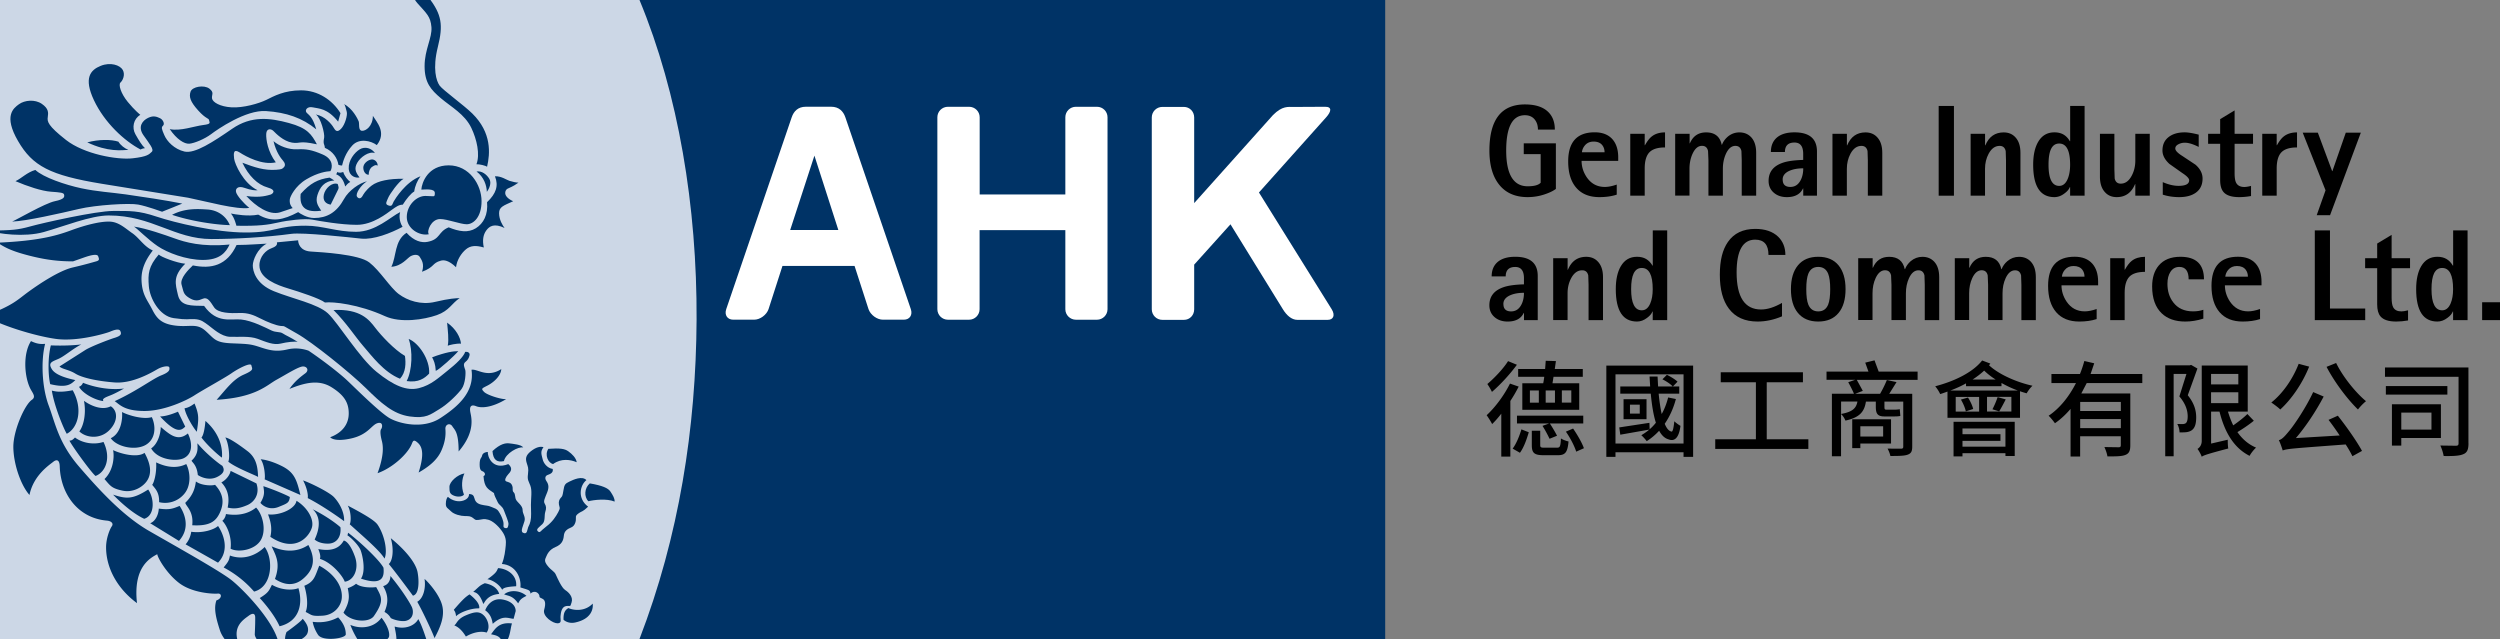
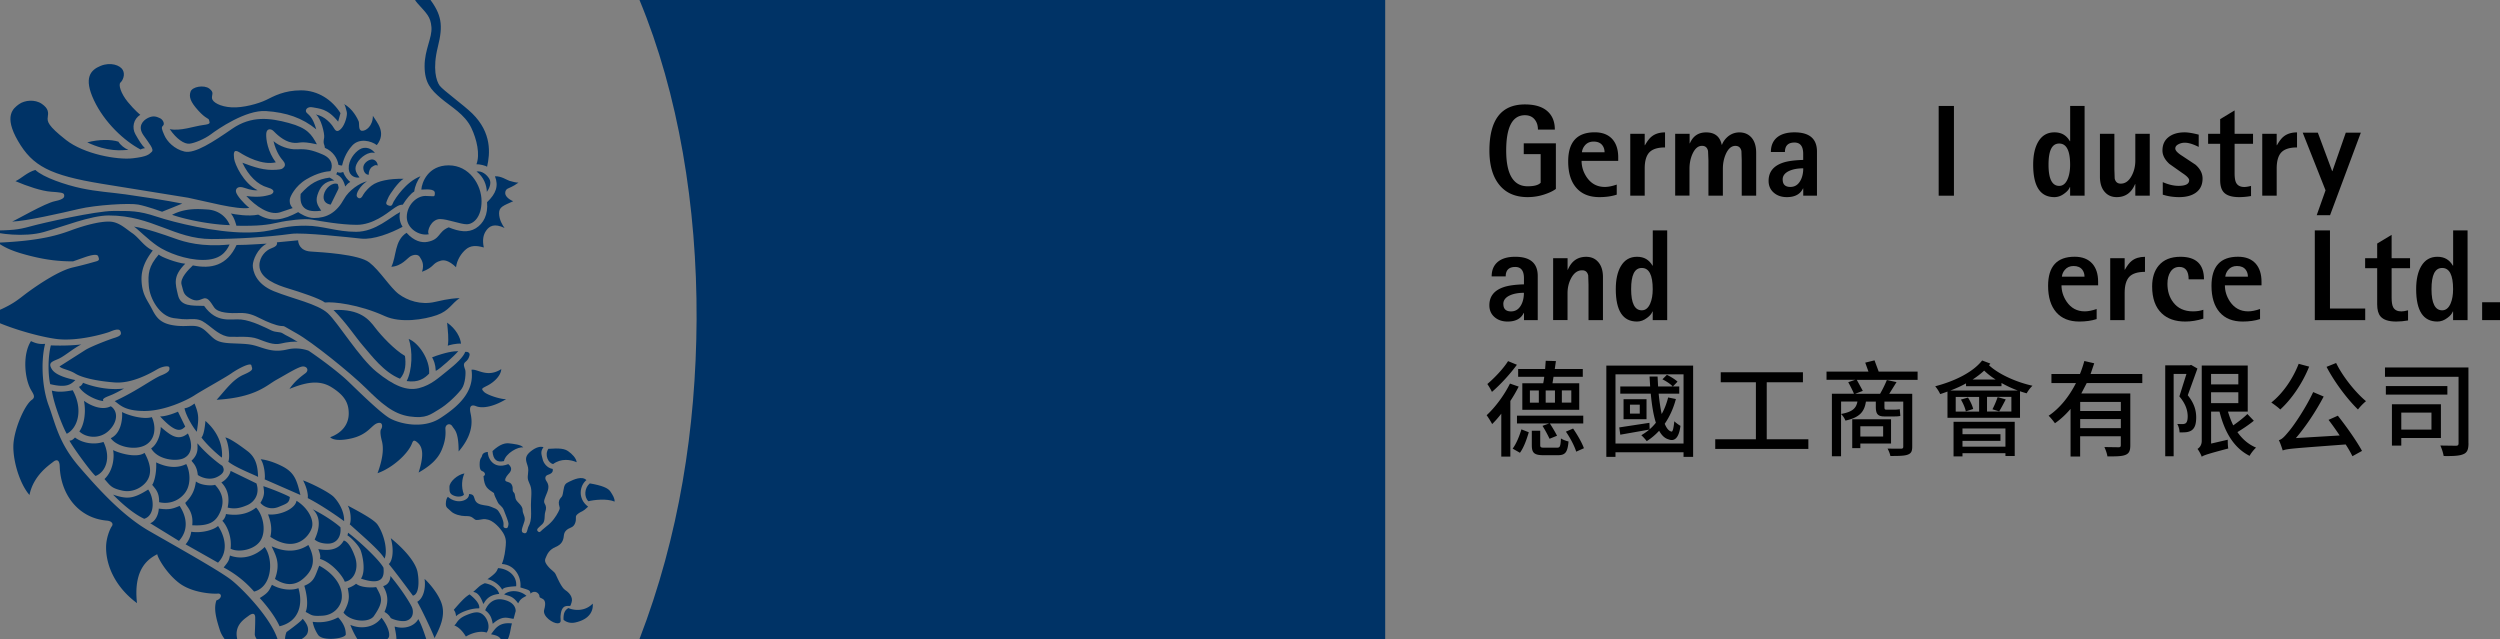
<svg xmlns="http://www.w3.org/2000/svg" viewBox="0 0 576.67 147.4">
  <rect x="0" y="0" width="576.67" height="147.4" fill="#808080" stroke="none" />
  <defs>
    <clipPath id="A">
      <path d="M149.14,0H0v147.4h149.14c9.27-24,13.09-49.24,13.17-73.69.09-26.57-4.25-52.04-13.17-73.71Z" stroke-width="0" fill="#ccd7e6" />
    </clipPath>
-     <path id="B" d="M422.69 45.14V30.86h3.33v2.67h.06c.83-1.99 2.24-2.99 4.23-2.99 1.12 0 2.03.38 2.71 1.13.77.83 1.16 2.02 1.16 3.57v9.9h-3.33v-8.16l-.07-2.14c-.18-.79-.64-1.19-1.4-1.19-1.04 0-1.88.6-2.53 1.8-.56 1.04-.84 2.21-.84 3.5v6.18h-3.33z" />
    <path id="C" d="M381.23 73.84v-1.98h-.07c-.18.5-.58.98-1.22 1.45-.75.58-1.53.86-2.34.86-3.26 0-4.89-2.49-4.89-7.47 0-2.22.39-3.98 1.16-5.29.86-1.46 2.1-2.18 3.74-2.18s2.77.68 3.56 2.04h.07v-8.13h3.33v20.7h-3.33zm-4.98-7.14c0 3.25.82 4.88 2.46 4.88.85 0 1.5-.53 1.95-1.58.38-.89.57-1.99.57-3.3 0-3.26-.84-4.89-2.52-4.89s-2.46 1.63-2.46 4.89z" />
    <path id="D" d="M483.63 71.29v2.31c-1.17.38-2.5.57-4 .57-2.3 0-4.08-.71-5.33-2.15-1.24-1.43-1.87-3.46-1.87-6.09 0-4.47 2.04-6.71 6.12-6.71 1.77 0 3.12.53 4.07 1.58.9 1.02 1.35 2.42 1.35 4.2v.81h-8.45c0 1.33.39 2.58 1.17 3.75 1.02 1.5 2.41 2.26 4.19 2.26.79 0 1.7-.18 2.74-.54zm-8.01-7.47h5.21c0-.61-.16-1.13-.48-1.57-.44-.6-1.12-.89-2.04-.89-.86 0-1.54.3-2.04.91-.38.46-.6.98-.66 1.55z" />
  </defs>
-   <path d="M149.14,0H0v147.4h149.14c9.27-24,13.09-49.24,13.17-73.69.09-26.57-4.25-52.04-13.17-73.71Z" fill="#ccd7e6" />
  <g clip-path="url(#A)" fill="#036">
    <path d="M73.11 33.31c-1.22-2.27-2.14-3.77-6.49-4.94-4.35-1.18-8.63-1.72-13.06 1.33-4.43 3.06-8.62 5.8-11 5.26-2.36-.55-4.04-2.35-4.65-3.77-.61-1.41-.76-1.8-.31-2.2.46-.39 0-1.41-.69-1.72s-1.45-.71-2.75-.08-2.44 2.04-1.07 4 2.52 3.29 1.91 3.84-.92 1.1-4.43 1.49-11.15-.94-15.35-4.24-4.35-4.24-4.2-5.26.23-1.96-1.37-3.06-3.97-.86-5.27.08-3.59 2.67-.23 8.47c3.36 5.81 7.4 7.92 19.32 9.88l19.92 3.22c4.27.86 11.22 2.82 14.12 2.35-1.45-1.18-2.82-2.82-3.05-3.61-.23-.78.38-1.57 1.91-1.02s2.6.63 3.05.55c-3.28-1.57-5.27-6.04-5.42-7.29s-.15-2.35 1.3-1.41 5.19 2.98 8.32 2.27c-1.83-2.43-2.29-5.26-2.21-6.59s1.15-1.18 1.68-.63c.54.55 2.29 2.35 4.28 2.67 1.98.31 1.45-.55 5.72.39zm-.15-3.45c-.84-2.9-1.68-3.29-2.21-3.84-.54-.55.07-1.57 1.45-1.25 1.37.31 3.28.16 5.8 3.29l.54-1.96c-1.91-3.06-5.19-5.26-9.09-5.26s-6.26 1.33-8.02 2.2c-1.76.86-5.35 1.88-8.02 1.72s-4.35-1.18-4.5-2.04.61-1.33-.61-2.27-3.97-.47-4.35.71c-.38 1.17-.08 2.27 1.76 4.31 1.83 2.04 2.44 1.73 2.52 2.27.08.55.61.86-1.37 1.1s-5.35 1.49-7.71.94c1.6 2.35 3.36 3.45 4.5 3.37s3.59-1.1 5.04-2.2 8.01-5.65 12.67-5.33c4.66.31 8.4 1.57 11.61 4.23zm-39.54 4.32c-.69.08-.99.31-.99.31-3.74-1.96-8.32-6.19-10.76-11.37s-.77-6.98 1.53-7.92c2.29-.94 4.51-.16 5.12.94s0 2.43-.53 2.9.08 2.51 1.68 4.47 2.9 2.98 2.9 2.98c-1.6.94-1.98 2.98-1.14 4.47s1.52 2.59 2.21 3.22zm-3.82.39c-1.53.08-4.66.55-9.47-1.73 2.67-.71 5.5-.71 7.18-.16.46.78 1.45 1.57 2.29 1.88zm12.44 12.39c-3.44-.71-9.7-1.65-13.05-2.12-3.36-.47-6.57-.63-10.23-1.41-3.67-.78-8.78-2.51-10.61-4.23-1.91.55-3.21 1.96-4.58 2.59 2.75 1.18 6.04 2.28 8.17 2.43 2.22.16 2.98.23 3.05.7.08.47.15 1.02-2.14 1.49s-8.85 4.31-9.85 4.7c3.13-.08 11.38-1.96 15.35-2.9s11.68-1.41 13.74-1.02 5.5 1.65 5.5 1.65c1.68-.71 3.82-1.49 4.66-1.88zm30.84-20.55c2.06.39 3.59 2.2 4.04 2.98.46.78.84 1.25 1.76.31s1.53-3.22 1.3-3.92c-.23-.71-.3-1.57-.69-1.8 2.06 1.02 3.21 3.45 3.44 4s-.16 2.12.76 2.19c.91.08 2.52-1.1 2.52-3.45.91 1.49 3.2 3.84.91 6.75-1.37-1.02-4.05-1.65-5.65.08s-2.14 3.69-2.37 4.63c-.46 0-.84-.16-.84-.16-.23-1.57-1.3-3.14-3.13-3.92-.06-.96-.48-.75-.16-2.35.17-.85-.76-4.63-1.91-5.33zm3.34 13.05c.46-.73.77-2.72-1.78-3.82s-3.87-1.3-5.85-1.2c-1.98.11-4.17-.73-5.5-1.88.61 2.61 1.73 3.97 2.19 4.5.46.52.61 1.1.2 1.52s-.5.48-1.73.58c-2.8.21-5.09-.58-7.84-1.62 1.43 3.03 3.52 5.07 5.8 5.7 2.29.63 1.12 1.57.61 1.67-.51.11-2.09.79-5.5.31 2.19 2.35 5.24 4.5 7.74 3.77l2.95-.99c-.76-.84-.71-1.52-.66-2.04s1.17-3.03 3.82-4.6 4.68-1.83 5.55-1.88zm.92 2.19c-.41-.31-1.12-.68-1.12-.68-2.7.37-4.48 1.31-6.67 3.76-.2 1.94.1 4.55 4.74 3.87-.61-.99-1.42-1.88-.87-3.61.56-1.73 1.53-3.24 3.92-3.35zm.76.79c.26.89.31.89-.05 1.57l-1.57 3.19c-1.07-.16-1.88-.84-1.58-2.3.31-1.46 1.89-2.93 3.21-2.46zm-.1-2.77c.51.31 1.02.11 1.37 0 .31.99 1.07 1.88 1.63 2.3-.61.31-.87.73-1.17 1.05-.36-1.46-1.02-2.41-2.09-2.82.2-.26.25-.52.25-.52zm8.7-4.34c-.76-1.15-2.29-1.62-3.51-.89s-2.65 2.56-2.55 4.44 1.78 2.25 2.49 2.04c-1.02-1.31-1.22-2.14-.51-3.4s2.7-2.72 4.07-2.2zm.61 2.87c.05-.63-.56-1.52-1.43-1.41-.86.11-1.88.94-1.88 1.88s.61 1.72 1.27 1.62c-.05-.78.3-1.52.81-1.83s.76-.52 1.22-.26zm10.08 5.54c.1-1.62 1.53-5.6 6.31-5.6s7.58 4.5 7.58 8.26-1.93 5.33-3.41 5.33-4.43-1.2-6.16-1.2c-2.04 0-3.15 2.82-2.59 3.5-2.14.47-5.09-1.26-5.09-3.97s2.24-4.86 4.28-4.86 2.19.42 2.19-.68-2.29-.78-3.11-.78zm-.21-3.08c-3.41 1.31-5.8 5.18-6.16 5.8-.36.63-.29 1.31-1.33.89-.76-.31-.25-.94.05-1.72.31-.78 2.39-3.76 3.56-4.39-3.26-.05-5.95.47-7.38 1.57-1.42 1.1-1.93 2.09-2.14 2.46-.2.37-.76.78-1.22.11-.46-.68.92-2.72 2.29-3.56-1.68.37-4.2 2.1-5.29 4.08-1.73 3.14-3.97 4.39-6.92 4.39-1.63 0-3.26-1.05-3.66-1.36-3.46 1.83-6.06 2.41-9.21.58-2.34.47-5.24-.05-6.31-.26.86.99 1.27 2.82 1.27 2.82 5.14.1 7.33-.21 9.57-.73s6.21-.99 7.89-.68 6.61 1.2 10.33 1.2 7.02-2.72 8.04-3.45 1.68-1.2 2.55-1.2c.81-1.31 1.93-2.67 2.64-3.03.16-1.26.72-2.51 1.43-3.5zm-4.68 8.26c-.15.42-.36 1.99.56 3.4-2.7 1.46-6.72 3.03-9.57 2.72s-13.44-1.46-16.08-1.1c-5.75.79-13.13 1.2-18.42 1.2-8.6 0-13.69-5.44-23.72-5.44-4.12 0-10.48 2.56-14.96 3.82s-10.59.42-12.67-.31c5.45-.1 6.57-.16 9.57-.99 3.01-.84 15.17-3.56 19.09-3.56s5.8-.1 10.03 1.31 13.59 3.66 20.56 3.66 7.12-1.57 13.84-1.57c3.97 0 7.07 1.41 11.6 1.41s7.94-3.45 10.18-4.55zm17.61-9.36c1.22-.21 2.34.68 2.95 1.67s-.05 2.35-.56 3.03c-.05-1.51-.66-3.4-2.39-4.71zm4.28 1.1c1.48-.05 2.65.84 3.31 1.05s1.58.42 2.09.42c-1.37.99-1.98 1.1-2.54 1.41s-1.22 1.73 1.32 2.88c-2.29 1.04-3.25 1.31-3.25 2.77s.81 2.82 1.27 3.4c-2.4-1.15-3.5-.43-4.23.58-.71.99-.92 2.25-.56 3.92-1.78-.52-3.06-.47-4.12.42-1.07.89-2.09 2.46-2.29 4.13-1.68-1.62-2.79-1.71-3.51-1.51-2.09.57-1.37 1.46-4.33 2.56.61-1.88-.15-2.77-.51-3.4-.35-.63-1.27-.63-2.09-.21-.81.42-2.03 2.3-4.48 2.46 1.22-2.41.66-6.01 3.51-7.84 1.73 1.93 3.47 2.35 4.83 2.09 3.05-.58 2.39-2.35 4.89-3.35 2.39.99 4.48 1.31 6.26.21s2.85-3.14 2.59-6.01c2.09-1.99 2.69-3.76 1.83-5.96zm-4.28-2.77c.61-.05 2.14.31 2.44.58.71-3.03 1.12-7.84-3.41-12.29-1.95-1.92-6.77-5.39-7.53-6.43-.76-1.05-1.68-3.87-.41-8.94s.87-7.42-2.04-11.3c-2.9-3.87-4.89-1.25-2.7 1.2 2.19 2.46 3.05 3.09 3.26 5.54.2 2.46-1.58 5.18-1.58 9s1.43 5.44 3.77 7.42c2.34 1.99 5.5 3.66 7.02 6.85 1.27 2.67 2.04 6.12 1.17 8.37zM52.96 56.4c-.87 1.88-2.29 3.56-6.16 3.56s-8.2-1.67-10.44-3.19-4.68-4.03-5.45-4.5c2.85.42 7.02 1.88 9.36 2.72s6.26 2.04 12.68 1.41zm10.92-.5l4.89-.47c0 .63.38 2.43 2.9 2.59s11.08.63 13.51 2.51c2.44 1.88 4.81 5.81 6.8 7.3s5.11 2.59 8.4 1.8c3.28-.78 4.89-.86 5.65-.86-1.83 1.18-2.37 2.9-5.27 3.92s-8.32 1.9-11.98.23c-6.03-2.75-11.99-3.37-13.82-3.14-1.22-.94-5.8-2.43-8.4-3.22-2.6-.78-6.72-2.27-6.72-5.33 0-2.12 1.6-3.53 2.67-3.92s1.53-.78 1.37-1.41zm13.05 15.61c3.05 3.06 4.97 6.12 6.87 8.32 1.91 2.2 4.73 6.04 8.47 7.53 1.37-1.49 1.37-3.61 1.14-5.26-2.44-1.41-5.5-4.71-6.87-6.51s-3.36-4.39-9.62-4.08zm17.33 6.67c2.29.86 4.96 4.79 4.73 8-1.07 1.1-2.45 2.12-5.19 1.72 1.3-2.43 1.45-7.06.46-9.73zm8.86-3.77c2.06 1.41 3.13 3.53 3.21 4.86-1.07-.08-2.67.31-3.05.47.3-1.41 0-3.61-.15-5.34zm2.59 6.59c-.84 1.02-4.35 4.24-5.19 4.55-.08-1.65-.46-2.36-.84-3.14 3.21-1.18 4.89-1.41 6.03-1.41zm1.61.16c.46-.08 1.14.16.99.79s-.38 1.1-.99 1.57-.15 1.33 0 1.8.08 3.14-.84 4.39-3.21 3.53-5.19 4.7c-1.99 1.18-2.98 2.2-6.8 1.65S87.92 93 84.34 89.47c-3.59-3.53-12.37-10.59-15.88-12.55s-2.6-1.65-3.66-1.73c-1.07-.08-3.21-.94-4.74-1.73-1.53-.78-2.82-1.33-4.81-1.26-1.98.08-4.96.08-5.88-1.33s-1.53-2.43-2.59-1.96c-1.07.47-1.83.63-3.21-.24-1.37-.86-1.22-1.49-1.68-2.98s1.61-3.53 2.6-4.47c4.2.86 7.86.08 10.08-4.71 2.82 0 6.18-.31 6.95-.31-2.14 1.1-3.21 3.84-3.21 5.02s.61 4.24 4.89 5.96c4.27 1.73 10.07 2.9 12.44 5.1s7.25 10.28 11.22 13.49 6.95 4.47 9.77 3.76c2.83-.71 4.58-2.43 6.57-4s3.74-3.22 4.12-4.4zm-38.63-2.28c-1.83-1.18-2.75-1.49-3.44-1.96s-1.53-.16-2.67-.71c-1.15-.55-4.43-2.26-6.95-2.51-2.37-.24-5.58 1.02-8.55-3.14-2.9-.08-5.42.16-6.03-2.51s-1.22-4.31 1.68-7.22c-1.91-.16-5.65-1.57-6.11-2.12-2.37 2.74-2.52 4.47-2.29 7.3.23 2.82 2.44 6.9 5.72 7.37 3.29.47 3.21.16 4.81.23 1.6.08 2.21.71 3.21 1.41.99.71 2.9 2.59 4.96 2.67s4.5-.23 6.41.47c1.91.71 3.66 1.49 5.27 1.1 1.6-.39 3.36-.55 3.97-.39zm43.84 25.37c-.12.85.93 4.3 4.72 2.8 1.25 1.08.41 1.88-.05 2.39-.46.5-.98 1.4-.41 1.61.58.21 1.09.26 1.36.99.27.74-.1 1.09.35 1.53.44.44.22 1.19.58 1.78.35.59 1.48 1.33 1.47 2.27s.71 1.55.44 2.57c-.27 1.01-1 2.34-.38 2.67s.9.12 1.08-.74c.18-.87.42-.81.67-1.88s.12-2.22.11-3.78c0-1.56.3-3.27-.12-4.4-.41-1.13-.75-1.29-.56-2.71.19-1.43-.04-1.68-.31-2.6s-.26-1.68.96-2.65 2.2-1.18 2.93-.95c-.83 1.05-.41 1.8-.21 2.74s1.04 2.08 2.33 2.28c.2.94-.64 1.18-1.2 1.4s-.63.8-.29 1.33.8 1.21.24 2.62c-.55 1.41-.95 2.08-.59 2.66.36.59.4 1.08.13 1.9-.27.83.06 2.11-.68 2.82-.73.71-1.56 1.19-1.03 1.66s.49-.02 1.94-1.11 2.22-2.31 2.77-3.34.27-1.01.15-1.73.12-1.22.43-1.55c.3-.34.39-.3.6-1.67s.41-1.61 1.38-2.07 2.91-1.38 3.93-.35c-1.49 1.17-2.15 4.23.39 6.13-1.26 1.23-1.53 1.06-2.1 1.47-.56.41-.78.6-.72 1.14.06.55-.13 1.79-1.06 2.17-.93.39-1.62.83-1.72 1.92s-.47 2.01-1.9 2.6c-1.42.59-1.9 1.6-2.17 2.24s-.55 1.03.36 2.15 1.51 1.2 1.86 1.98c.35.77 1.34 3.05 2.17 3.57s1.87 1.6 1.47 2.84-.18.68-1.26.85c-1.07.18-1.22 1.53-1.29 2.3-.08.77.39 1.64-.67 1.68-1.05.04-3.55-1.58-3.1-3.15.87-3.05-1.12-2.36-1.09-3.05.03-.7-1.09-1.63-2.07-.65-.09-.9-.44-.82-2.33-1.43.26-2.15-1.04-5.18-4.27-5.41.63-1.55.78-3.14.89-4.24.11-1.09.04-2.08-.89-3.36-.93-1.29-2.16-2.35-3.16-2.61-1-.27-1.33-.08-2.19.04-.86.11-.82-.08-1.34-.46s-.86-.42-1.82-.42-2.53-.38-3.23-1.1c-.71-.72-1.19-.79-1.19-1.7s.26-1.47.48-1.63c.97.87 2.34 1.25 3.53.87s1.37-1.13 1.34-1.51c.89 0 1.08.38 1.23.91s.37 1.21 1.52 1.51 1.53.15 2.38.53 1.26.38 1.71 1.06c.44.68.78 1.32 1.04 2.27s-.22 1.36.44 1.55c.67.19.71-.38.78-.87s-.63-2.08-1.04-3.18-1.08-1.14-1.45-1.93-.85-1.66-.85-2.08c-1.45-.98-2.23-1.29-2.42-3.9.56-.27.33-.79 0-1.02s-.89-.08-.89-1.66.44-1.44.56-2.04c.11-.61.82-.88 1.34-.86zm-5.4 4.95c-.56 1.17-.82 3.1-.11 4.88-.19.38-1.23.68-2.27.27s-1.08-.87-1.08-2.05 1.86-2.83 3.46-3.1zm13.57-5.98c-1.15-.26-4.05 1.32-4.46 3.14-1.52.34-2.49-.19-2.64-2.31 1.75-1.66 3.01-1.89 3.87-1.78s2.79.27 3.23.95zm12.34 3.41c-1.38-.61-3.57-.98-5.47.42-1.11-.27-2.01-2.08-1.08-3.52 2.64-.19 3.75-.04 4.6.57.86.61 1.79 1.51 1.94 2.53zm8.73 9.07c-1.78-.75-4.75-.41-6.05-.08-1.04-1.02-.93-3.06.33-4.12 2.82.49 4.24 1.06 4.79 1.93.56.87.97 1.55.93 2.27z" />
    <path d="M136.72 139.24c.15 1.29-.37 3.56-4.05 4.35-1.23.27-2.23-.19-2.68-.64-.07-1.82.52-2.31 1.11-2.69 1.41.61 3.87.79 5.61-1.02zm-21.82-8.19c2.03.1 4.41 1.56 4.16 4.18-2.78.15-2.97.5-3.22.81-.84-1.51-2.63-2.37-3.42-2.42 2.33-1.62 2.13-1.97 2.48-2.57zm1.39 6.05c1.24-1.06 3.62-1.01 5.15.35-1.58.76-1.53 1.16-1.93 1.72-1.29-1.82-2.23-1.66-3.22-2.07zm-4.46-2.57c2.43.45 3.12 1.77 3.32 2.47-2.83.25-3.32 1.97-3.67 2.32-.64-1.87-1.39-2.67-2.33-2.78 1.63-1.46 1.48-1.46 2.67-2.01zm7.13 6.4l-.49 1.81c-1.29-.1-2.48-.96-4.81 1.16-.2-1.06-.4-2.12-1.74-3.13.6-1.51 1.93-2.87 4.06-2.47s2.97 1.56 2.97 2.62zm-10.65-3.83c1.04.81 2.43 2.12 2.23 3.23-2.08-.05-4.56 1.01-5.35 1.82-.1-1.11-.4-1.21-.5-1.51 1.68-1.92 2.53-2.87 3.62-3.53zm-3.52 7.16c1.44.56 2.33 2.02 2.68 2.57 2.13-1.26 3.96-1.21 4.76-.91.94-1.16.29-3.13-.7-4.03-.99-.91-2.03-.81-4.06.05s-2.08 1.92-2.68 2.32zm8.48 2.04c.89-1.13 1.71-2.87 4.83-2.49-.44 1.21-.37 3.93-2.16 5.06-.22-2.19-1.41-2.27-2.68-2.57zM30.51 53.78c1.68 1.18 2.67 3.06 4.73 4-.99 1.33-2.75 3.69-2.59 6.98.15 3.3 1.37 4.47 2.44 6.59s2.14 3.37 5.42 3.76 4.81-.63 6.87 1.18 2.14 2.74 6.03 2.9 4.35.16 6.49.86c2.14.71 3.74 1.18 6.41.55s4.89.31 4.89.31c3.28 2.2 7.1 5.18 8.78 6.75s7.71 7.61 10 8.86 7.64 2.51 11.6-.08c3.97-2.59 7.94-5.96 7.18-11.14 1.3-.31 3.59 1.96 6.87-.16-.08 1.57-1.76 3.06-3.13 3.77s-1.6.71-.84 1.49c.77.78 4.2 1.81 5.12 1.65-3.36 2.04-5.8 2.12-6.95 1.65s-1.53.08-1.37 1.18c.15 1.1 1.45 4.47-2.67 9.26 0-4.55-.92-4.94-1.45-5.8-.53-.87-1.68-.47-1.6.62.08 1.1.08 2.67-.91 4.94-.99 2.28-3.05 3.84-5.27 5.1 1.07-3.37 1.15-5.57-.07-6.75s-1.25-.37-1.61.39c-1.06 2.27-4.43 5.33-7.79 6.51 1.53-4.16 1.3-6.28.99-7.45-.31-1.18-.46-2.36-.15-2.74.31-.39.46-1.8-.92-1.33-1.37.47-2.14 2.67-6.11 3.53s-4.73-.31-4.73-.31c2.75-1.02 4.27-2.98 4.27-5.49s-1.07-4.23-3.97-6.04c-2.9-1.8-6.03-1.1-9.7.39 1.3-1.89 2.83-2.98 3.67-3.61s.46-1.57-.54-1.57-3.82 1.8-6.11 3.06-4.73 4.08-13.82 4.63c2.14-2.36 3.74-4.71 6.26-5.81s1.91-1.33 1.76-2.12c-.16-.79-3.13.78-4.58 1.8s-6.87 4-8.55 5.1-6.87 3.61-11.53 3.61-5.73-1.49-6.87-2.27c5.27-2.43 8.78-5.18 10.77-5.96 1.98-.78 1.91-1.33 1.83-1.8-.07-.47-1.52-.31-2.75.39-1.22.71-5.72 3.37-9.85 3.06-4.12-.31-7.56-1.1-9.08-2.04-1.53-.94-3.05-1.02-3.66-1.65l6.03-3.84c1.3-.78 5.11-2.27 6.64-2.75 1.53-.47 1.68-.86 1.37-1.57s-1.68-.16-2.44.16c-.76.31-7.4 2.35-12.45 1.64-5.04-.7-13.21-3.29-16.34-5.33 6.49-2.35 7.48-3.69 10.08-5.57 2.59-1.88 7.1-4.86 10.15-5.57s4.58-1.18 5.42-1.41.69-.55.46-1.18-1.76-.23-3.13.24l-2.67.94c-3.82 0-6.92-.47-10.73-1.49-3.82-1.02-5.22-1.88-6.67-2.82 9.01-.39 13.28-1.49 16.87-2.82s6.95-2.12 9.01-2.04 3.51 1.49 5.19 2.67zM11.73 79.67c3.82.16 6.72-.16 7.02-.23-2.21 1.18-3.89 2.75-5.34 3.37-1.45.63-2.37.86-1.45 2.35.91 1.49 3.97 2.2 5.42 2.51-.99.94-1.91 1.88-5.8.94-.53-2.35-.53-6.27.15-8.94zm.23 10.43c.53 3.53 2.75 8.86 3.44 9.96 2.59-1.33 3.82-5.65 1.37-10.04-2.82.55-3.89.31-4.81.08zm7.18-1.81s4.5 1.96 9.47 1.33c-2.67 1.49-2.98 1.49-3.89 1.88-.92.39-1.14.71-.84 1.02-1.83-.16-4.81-1.73-5.65-3.3.69-.23.92-.94.92-.94zm.23 4.16c1.37 1.02 4.12 2.35 6.18 1.26 1.6 1.02 1.76 3.45-.38 5.57s-5.35 1.72-6.87.23c1.07-1.41 1.6-4.31 1.07-7.06zm8.78 2.59c1.3.71 4.81 1.8 6.87 1.18.99 2.12.91 5.1-1.45 6.43s-6.57.47-8.02-1.57c2.37-1.1 2.75-4.39 2.6-6.04zm-12.14 6.59c.76 1.49 5.11 7.45 6.03 8.16 2.29-.86 3.66-4.08 1.83-7.85-2.14.71-4.81.31-6.57-1.02-.61.63-.84.71-1.3.71zm10.07 2.2c1.99.94 5.65 1.8 7.26.63 1.22 2.2 1.88 4.56.53 6.51-.92 1.33-3.13 2.75-5.65 2.2s-2.75-1.1-4.12-2.67c2.14-2.04 2.29-5.33 1.98-6.67zm10.85-7.77c1.68 0 4.12-1.1 4.12-1.1l1.68 3.45c-.91.86-1.98 1.8-5.8-2.35zm.15 2.43c2.06 1.72 3.9 3.45 6.26 1.49 1.07 2.2 1.15 4.72-.99 5.73-1.68.78-5.95.39-7.48-2.28 1.53-1.02 2.21-3.45 2.21-4.94zm-1.07 8.16c2.75 1.33 5.11 1.33 6.95.39.91 1.72 1.3 5.1-.69 7.14a5.75 5.75 0 0 1-5.57 1.65c.08-2.27-.92-3.14-1.6-4 .38-.39 1.07-2.59.92-5.18zm-1.83 6.27c1.37 1.88 1.68 5.96-.92 6.75-2.67-1.25-5.5-3.84-7.18-5.57 3.13 1.02 4.51 1.1 8.1-1.18zm11.37-10.66c2.14 2.59 5.27 4.94 5.73 5.18.54.86.54 1.73-1.22 2.59-1.75.86-3.66.08-4.43-.47-.23-2.28-1.22-2.82-1.45-3.3 1.83-1.64 1.3-3.37 1.37-4zm-.38 8.78c1.3 1.02 3.82 1.02 4.43.79 2.06 2.2 2.06 4.31 1.15 6.35-.92 2.04-2.29 3.22-6.41 2.98.38-3.21-1.45-4.39-1.6-5.18 1.6-1.57 2.22-3.06 2.45-4.94zm-3.74 5.65c.99 1.49 2.67 4.94-.15 8.08l-6.64-4.08c1.15-.39 1.91-1.88 1.99-3.37 2.37.31 3.13.08 4.81-.63zm11.76-8.08l5.96 2.9c.84 2.43-.46 4.31-2.14 5.02s-2.9.94-4.5.55c.46-2.12.15-4.16-1.45-5.8 1.37-.71 2.06-2.04 2.14-2.67zm7.56 3.53c2.59.86 5.65 2.19 6.11 2.51-.15 1.41-.69 1.49-2.59 2.28-1.91.78-3.51-.08-4.2-.94 1.22-1.96.76-2.9.69-3.84zm-1.68 4.94c1.53 1.57 2.44 5.25 1.07 7.53s-5.19 2.9-6.95 1.96c.38-3.22-1.22-5.8-1.91-6.43.76-.63.84-1.57.84-1.57 3.74.63 5.88-.63 6.95-1.49zm-8.78 4.24c1.15 1.65 2.83 5.57 0 8.47l-7.48-4.23c.91-1.02 1.22-2.28 1.3-2.9 2.75.39 5.34-.55 6.18-1.33zm2.74 6.82c2.98 1.1 5.96.08 8.02-1.96 2.06 2.74 1.83 9.18-2.44 10.28-3.05-3.53-6.34-5.18-7.02-5.57 1.22-1.49 1.22-1.65 1.45-2.75zm8.79-9.49c2.82.31 6.33-1.33 6.57-3.14 2.44 1.49 4.04 4.16 3.59 6.04-.46 1.89-3.59 6.28-9.62 2.28.53-2.19-.08-3.92-.53-5.18zm.84 7.37c2.59 1.18 5.65 1.57 8.47-.31 1.6 2.98 1.53 5.57-1.37 7.92s-5.8.23-6.34-.08c1.37-3.69.15-5.49-.76-7.53zm9.46-8.55c3.36 1.65 5.95 3.69 6.41 4.16.23 2.04-.77 3.77-2.9 3.77s-3.05-.95-3.05-.95c1.37-2.9 1.3-5.41-.46-6.98zm1.3 9.18c.31.78.61 1.64.38 2.27 2.67.79 5.27 3.92 5.72 5.26 2.06-.24 3.36-2.9 2.37-5.73-1.33-3.76-2.6-3.76-2.6-3.76-1.3 2.35-3.74 2.35-5.88 1.96zm6.87-3.77c2.52 1.89 7.25 6.28 8.17 8.08.23 2.2-.3 4.16-5.19 2.51 1.15-1.72.39-5.26-.07-6.51-.46-1.26-2.52-3.22-3.05-3.45l.15-.63zm9.77 9.97c2.9 3.53 4.58 6.35 4.96 7.21s.46 2.67-1.37 3.14c-.89.23-2.65-.15-3.51-.63a3.43 3.43 0 0 0-1.45-1.41c.69-1.64 1.15-3.53-.31-5.96 1.45-.39 1.68-1.73 1.68-2.35zm-3.28 2.58c1.22 2.28 1.92 3.13-.53 6.67-1.15 1.65-5.42 1.33-7.02-.79 1.6-2.74 1.3-3.92.99-5.65.76-.23 1.6-.71 1.91-1.02 1.14.94 3.59.94 4.66.78zm-13.13-4.94c2.82 1.49 5.45 4.28 5.19 7.45-.15 1.88-1.76 3.92-4.43 4.08s-2.44-.16-3.9-.86c.91-2.27-.31-6.04-.31-6.04 2.29-.94 2.44-2.12 3.44-4.63zm-10.92 4.4c2.14 1.26 4.73 1.33 6.11.78 1.07 3.61.23 7.69-4.35 8.79-1.45-3.22-4.58-6.51-4.58-6.51 2.06-1.25 2.14-1.73 2.82-3.06zm7.1 7.84c.99 1.17 1.53 2.2 1.07 3.37-.46 1.18-2.9 2.28-4.35 2.2s-.46-2.51-.46-2.51 3.21-2.27 3.74-3.05zm2.29.7c2.9.39 4.81-.47 5.88-1.02 1.53 1.65 1.76 2.98 1.76 3.92s-5.34 1.73-6.41.08-1.22-2.98-1.22-2.98zm15.88-.94c.91 1.1 1.98 3.06 1.75 4.32s-5.27 3.45-6.72 1.49-2.21-4.16-2.21-4.16c2.14.94 5.34.86 7.18-1.65zm3.05 2.03c2.44.75 4.66-.22 5.43-1.71.84 1.33 1.98 5.02 1.98 5.02-1.73 1.46-7.94 3.28-7.27 1.46s-.18-4.28-.14-4.77zM42.57 94.18c.31 1.8 2.22 4.78 2.83 5.41.46-3.06.53-3.92-.53-6.51-.76.55-1.37.94-2.29 1.1zm4.82 2.9c-.15 1.8-.46 3.37-.92 3.84 1.53 2.04 4.35 4.47 4.73 4.63.23-3.14-1.15-6.12-3.82-8.47zm4.58 3.84c.76 1.18 1.14 4.63.69 5.57 1.68 1.41 6.49 3.21 6.87 3.53-.08-2.28-.38-4.39-2.44-5.96s-4.27-3.06-5.11-3.14zm8.16 5.02c.92 1.25 1.07 4.08.92 4.63l8.25 3.61c-.84-3.37-1.3-5.18-4.28-6.67s-4.89-1.57-4.89-1.57zm9.78 4.87c.91 1.72 1.22 3.45 1.07 4.08 3.97 2.04 8.4 5.33 8.4 5.33.08-2.27-1.3-4.47-2.37-5.57s-5.12-3.13-7.1-3.84zM87.08 121c1.68 2.49 2.37 6.27 1.61 7.85-.99-1.8-5.19-5.34-8.02-7.92.38-.63.3-3.06-.46-4.31 3.44 1.81 6.18 3.37 6.87 4.39zm3.06 3.14c.76 2.59.46 5.18-.46 5.96 1.53 1.81 5.57 7.3 5.57 7.3 1.45-.31 1.45-3.37 1.07-5.41s-2.6-4.94-6.18-7.85zm7.79 9.41c.3 1.88-.15 4.39-1.68 5.26 1.53 2.74 3.9 7.92 3.97 8.39 1.3-2.43 2.45-5.02 1.76-7.61-.68-2.59-3.36-5.49-4.04-6.04zM10.41 79.3c-1.02 3.98-.71 10.15.82 14.23s2.24 8.57 7.02 14.12c4.78 5.54 10.18 11.4 16.19 14.85 6 3.45 16.29 9.2 18.93 11.29 2.65 2.09 9.47 9.1 10.79 14.12s-5.5.42-5.39-1.67c.1-2.09.1-2.93.1-3.77s-.41-1.26-1.53-.42c-1.12.83-3.66 2.4-2.44 5.96 1.22 3.55-3.16.52-4.17-2.62-1.02-3.14-1.42-5.13-.81-6.9 1.32-.42 1.32-1.67.3-1.57s-5.8-.11-8.85-2.4c-3.05-2.3-5.09-6.07-5.09-6.69-1.73.94-5.6 3.03-4.68 11.29-4.68-3.45-7.13-8.26-7.13-12.86 0-2.14.87-4.23 1.32-4.86.46-.63-.1-1.22-1.12-1.31-6.77-.58-10.7-6.25-10.89-12.5-.05-1.62-.76-1.67-1.53-1.04-.76.63-4.53 3.03-5.45 7.63-2.14-2.46-3.72-7.42-3.72-11.14s2.59-9.67 4.28-10.82c1.07-.73.06-1.64-.46-2.77-1.28-2.77-1.63-7.84.25-10.77 1.32.63 2.14.73 3.26.63zm29.28-29.75c4 1.37 9.82 2.31 13.32 2.38-.91-2.23-2.95-3.46-5.12-3.6s-5.19-.36-8.2 1.22z" />
  </g>
  <path d="M319.52 147.4H147.51c9.12-23.68 13.04-48.59 13.17-73.7.12-25.96-4.18-52.05-13.17-73.7h172.01v147.4z" fill="#036" />
-   <path d="M245.74 27.05c0-1.34 1.09-2.42 2.43-2.42h4.87c1.35 0 2.43 1.09 2.43 2.42v44.27c0 1.34-1.1 2.43-2.44 2.43h-4.84c-1.34 0-2.45-1.08-2.45-2.42V53.09h-19.78v18.23c0 1.34-1.09 2.43-2.43 2.43h-4.87c-1.35 0-2.44-1.09-2.44-2.43V27.05c0-1.34 1.09-2.42 2.44-2.42h4.88c1.35 0 2.44 1.09 2.44 2.42v17.81h19.76V27.05zm60.17 0c1.2-1.34 1.39-2.44-.26-2.42l-7.21.04c-1.35 0-2.63-.29-4.79 1.86l-18.19 20.32V27.09c0-1.34-1.03-2.43-2.38-2.43h-4.96c-1.35 0-2.44 1.09-2.44 2.43v44.26c0 1.34 1.09 2.43 2.44 2.43h4.98c1.35 0 2.36-1.08 2.36-2.43V61.04l8.37-9.3 12.1 19.61c.82 1.34 1.98 2.43 3.32 2.43h7c1.34 0 1.77-1.08.94-2.43L290.4 44.4l15.51-17.35zm-114.19-2.43c1.84 0 2.81 1.09 3.27 2.42l15.11 44.27c.46 1.34-.26 2.43-1.61 2.43h-4.84c-1.34 0-2.85-1.09-3.31-2.43l-3.22-9.97h-16.63l-3.21 9.97c-.46 1.34-1.96 2.43-3.31 2.43h-4.84c-1.35 0-2.07-1.09-1.61-2.43l15.11-44.27c.46-1.34 1.42-2.42 3.26-2.42h5.81zm-9.44 28.44h11.1l-5.52-17.16-5.59 17.16z" fill="#fff" fill-rule="evenodd" />
  <path d="M350.31 89.18a33.21 33.21 0 0 1-1.92 3.31v12.84h-2.09v-9.91c-.7.91-1.42 1.73-2.11 2.4-.24-.48-.89-1.54-1.27-2.04 1.97-1.82 4.06-4.61 5.38-7.3l2.02.7zm-.41-5.04c-1.54 2.11-3.82 4.61-5.76 6.26-.22-.5-.74-1.37-1.06-1.82 1.66-1.39 3.74-3.6 4.78-5.28l2.04.84zm-.98 19.34c.86-1.13 1.58-2.95 2.02-4.44l1.7.67c-.46 1.54-1.1 3.46-2.04 4.73l-1.68-.96zm16.29-5.8h-7.71c.6.91 1.3 2.11 1.66 2.83l-1.73.7c-.36-.77-1.03-2.06-1.63-2.98l1.54-.55h-7.42v-1.8h15.29v1.8zm-9.24-9.27a18.62 18.62 0 0 0 .24-1.49h-6.02v-1.8h6.22l.14-1.9 2.35.07-.26 1.82h6.46v1.8h-6.75l-.24 1.49h6.17v6.12h-13.13V88.4h4.82zm-1.01 1.66h-2.06v2.81h2.06v-2.81zm4.16 13.2c.72 0 .84-.26.94-2.14.41.29 1.2.58 1.75.7-.22 2.54-.77 3.17-2.47 3.17h-3.29c-2.18 0-2.71-.55-2.71-2.33v-3.31h1.94v3.29c0 .55.17.62 1.01.62h2.83zm-.44-13.2h-2.14v2.81h2.14v-2.81zm1.59 2.8h2.18v-2.81h-2.18v2.81zm2.59 5.98c.98 1.42 2.06 3.29 2.5 4.54l-1.78.79c-.38-1.25-1.37-3.17-2.38-4.61l1.66-.72zm27.69-14.52v21.05h-2.21v-1.06h-15.7v1.06h-2.11V84.33h20.02zm-2.21 17.98V86.35h-15.7v15.96h15.7zm-1.77-10.25c-.58 2.18-1.46 4.08-2.57 5.69.41 1.03.94 1.68 1.56 1.8.29.1.5-.89.65-2.38.36.36 1.03.84 1.42 1.06-.34 2.74-1.34 3.67-2.74 3.12-.89-.24-1.61-.94-2.18-1.99-.84.91-1.8 1.73-2.86 2.4a10.55 10.55 0 0 0-1.25-1.37c.65-.38 1.27-.82 1.85-1.3l-6.7 1.18-.24-1.68 6.96-1.06.05 1.49c.53-.46 1.01-.96 1.44-1.51-.58-1.82-.94-4.15-1.18-6.7h-7.03v-1.66h6.89l-.14-2.3h1.85l.12 2.3h3.38c-.48-.55-1.51-1.22-2.38-1.66l1.03-1.03c.86.41 1.92 1.06 2.45 1.58l-1.06 1.1h1.46v1.66h-4.75c.17 1.73.41 3.36.7 4.7.65-1.15 1.13-2.42 1.49-3.82l1.78.36zm-6.77.02v4.61h-5.3v-4.61h5.3zm-1.56 1.27h-2.26v2.06h2.26v-2.06zm38.89 7.97v2.23h-21.48v-2.23h9.38V88.17h-8.11v-2.3h18.96v2.3h-8.35v13.15h9.6zm25.19-13.7H428.3l1.39 2.54-1.75.67h5.74a26.48 26.48 0 0 0 1.56-3.17l2.23.48-1.68 2.69h5.3v12.19c0 1.1-.26 1.56-1.03 1.85s-2.02.31-4.01.31c-.1-.53-.38-1.22-.65-1.7l3.07.02c.41 0 .55-.12.55-.48V92.63h-4.34v1.15c0 .53.02.72.46.72h1.73c.34 0 1.01-.02 1.34-.12l.14 1.56c-.31.1-.94.12-1.46.12h-2.23c-1.66 0-1.97-.74-1.97-2.3v-1.13h-2.28c-.36 2.35-1.44 3.67-4.73 4.39-.17-.48-.6-1.15-1.01-1.51v9.74h-2.11V90.82h5.09c-.29-.72-.89-1.87-1.32-2.66l1.61-.55h-6.62v-1.9h9.67l-.74-2.06 2.14-.53.96 2.59h8.98v1.9zm-17.64 7.87c2.62-.48 3.48-1.3 3.77-2.86h-3.77v2.86zm4.44 6.82v1.06h-1.87v-6.65h8.95v5.59h-7.08zm0-3.99v2.38h5.26v-2.38h-5.26zm29.99-14.45c-.1.12-.19.26-.31.38 2.23 2.09 6.31 3.91 10.03 4.73-.48.43-1.06 1.22-1.34 1.75-.5-.14-1.01-.29-1.54-.48v6.12h-16.73v-6.05c-.58.22-1.1.41-1.68.58a8.2 8.2 0 0 0-1.15-1.8c4.32-1.13 8.62-3.14 10.83-5.95l1.9.72zm6.36 6.22a25.32 25.32 0 0 1-3.79-1.75v.74h-8.18v-.65c-1.15.65-2.38 1.18-3.62 1.66h15.6zm-14.85 7.2h14.11v7.9h-2.14v-.65h-9.91v.74h-2.06v-7.99zm5.9-2.35v-3.38h-5.4v3.38h5.4zm-2.57-3.24c.53.82 1.03 1.9 1.2 2.64l-1.7.55c-.14-.74-.62-1.87-1.13-2.71l1.63-.48zm-1.27 7.13v1.32h8.76v1.54h-8.76v1.34h9.91v-4.2h-9.91zm7.66-11.28c-1.01-.62-1.9-1.34-2.66-2.06-.79.74-1.71 1.44-2.67 2.06h5.33zm3.62 4h-5.62v3.38h5.62v-3.38zm-4.37 2.86a19.78 19.78 0 0 0 1.2-2.81l1.87.53c-.53 1.03-1.08 2.06-1.51 2.76l-1.56-.48zm21.75-6.05l-1.25 2.4h11.3v11.95c0 1.2-.24 1.87-1.1 2.21-.84.36-2.18.36-4.18.36-.07-.6-.41-1.56-.7-2.16l3.26.05c.41 0 .53-.12.53-.48v-2.06h-9.38v4.68h-2.21V94.32c-1.06 1.25-2.26 2.38-3.6 3.31-.34-.48-1.01-1.32-1.46-1.73 2.71-1.82 4.8-4.58 6.31-7.54h-5.66v-2.09h6.58c.41-1.01.74-2.02 1.01-3l2.28.53-.84 2.47h11.93v2.09h-12.82zm7.87 4.35h-9.38v2.09h9.38v-2.09zm0 6.05v-2.09h-9.38v2.09h9.38zM506.88 85l-2.23 6.17c1.58 1.97 1.94 3.65 1.94 5.11s-.29 2.4-.98 2.93c-.36.26-.77.41-1.3.48-.43.05-1.03.05-1.56.05 0-.55-.19-1.39-.53-1.94l1.25.02c.26 0 .5-.07.7-.19.34-.26.46-.86.46-1.58 0-1.22-.38-2.81-1.92-4.61l1.63-5.18h-2.95v18.99h-1.94V84.27h5.66l.31-.1 1.46.84zm13.01 12.05c-1.15.94-2.59 1.9-3.79 2.62 1.1 1.58 2.52 2.83 4.3 3.58-.48.43-1.2 1.32-1.49 1.9-3.67-1.85-5.76-5.5-6.94-10.2h-1.94v7.37l3.84-.89c0 .62.02 1.51.12 2.02-4.8 1.27-5.62 1.56-6.12 1.9-.17-.5-.65-1.39-.98-1.8.41-.24.98-.82.98-1.85V84.32h10.61v10.63h-4.56c.34 1.1.72 2.16 1.22 3.17 1.13-.79 2.45-1.8 3.26-2.62l1.49 1.56zm-9.87-10.8v2.42h6.29v-2.42h-6.29zm0 6.74h6.29v-2.5h-6.29v2.5zm22.63-8.42c-1.56 3.89-4.1 7.56-6.67 9.89-.43-.46-1.49-1.22-2.06-1.61 2.62-2.06 4.97-5.45 6.31-8.93l2.42.65zm6.62 11.33c2.04 2.57 4.39 5.93 5.57 8.11l-2.21 1.22a25.1 25.1 0 0 0-1.56-2.71c-12.07.91-13.51.98-14.52 1.39-.14-.48-.55-1.7-.89-2.38.7-.17 1.32-.84 2.21-1.92.96-1.06 3.86-5.21 5.71-9.17l2.42 1.03c-1.85 3.5-4.13 6.91-6.41 9.58l10.1-.6c-.84-1.25-1.73-2.52-2.57-3.6l2.14-.96zm-.4-12.17c1.51 3.12 4.46 6.79 6.89 8.81-.58.46-1.42 1.32-1.85 1.92-2.45-2.38-5.42-6.31-7.25-9.84l2.21-.89zm30.53 18.51c0 1.42-.29 2.16-1.18 2.52-.91.41-2.4.46-4.54.43a10.62 10.62 0 0 0-.77-2.42l3.6.05c.46-.02.6-.14.6-.6V86.91h-16.97v-2.14h19.25v17.47zm-4.87-11.21h-14.19v-1.97h14.19v1.97zm-10.63 10v1.75h-2.16v-9.53h11.3v7.78h-9.14zm0-5.85v3.91h6.96v-3.91h-6.96zm-195.01-62.1v10.5c-.56.42-1.33.81-2.33 1.16-1.35.49-2.74.73-4.19.73-2.95 0-5.19-1.03-6.72-3.08-1.4-1.87-2.09-4.41-2.09-7.65 0-7.1 2.73-10.65 8.19-10.65 2.32 0 4.08.54 5.26 1.63 1.09 1 1.64 2.39 1.64 4.17h-3.9c0-.88-.22-1.62-.66-2.21-.53-.73-1.31-1.1-2.34-1.1-2.88 0-4.32 2.72-4.32 8.16s1.65 8.23 4.95 8.23c1.5 0 2.5-.27 3-.82v-6.59h-3.9v-2.49h7.41zm14.04 9.51v2.31c-1.17.38-2.5.57-4 .57-2.3 0-4.08-.71-5.33-2.15s-1.87-3.46-1.87-6.09c0-4.47 2.04-6.71 6.12-6.71 1.77 0 3.12.53 4.07 1.58.9 1.02 1.35 2.42 1.35 4.2v.81h-8.45c0 1.33.39 2.58 1.17 3.75 1.02 1.5 2.41 2.26 4.19 2.26.79 0 1.7-.18 2.74-.54zm-8.02-7.47h5.21c0-.61-.16-1.13-.48-1.57-.44-.6-1.12-.89-2.04-.89-.86 0-1.54.3-2.04.91-.38.46-.6.98-.66 1.55zm11.14 10.02V30.86h3.33v2.64h.06c.53-.94 1.04-1.6 1.53-1.99.78-.64 1.82-.97 3.1-.97v3.47c-1.69 0-2.89.38-3.61 1.13-.72.76-1.08 2-1.08 3.73v6.27h-3.33zm10.36 0V30.86h3.33v2.2h.06c.72-1.68 1.97-2.52 3.75-2.52 1.99 0 3.19.95 3.59 2.84h.07c.26-.69.7-1.3 1.3-1.83.79-.67 1.7-1.01 2.71-1.01 1.12 0 2.03.38 2.73 1.13.76.83 1.14 2.02 1.14 3.57v9.9h-3.33v-8.16l-.07-2.14c-.18-.79-.64-1.19-1.39-1.19-.89 0-1.61.6-2.17 1.8-.48 1.04-.72 2.21-.72 3.5v6.18h-3.33v-8.16l-.09-2.14c-.17-.79-.63-1.19-1.4-1.19-.88 0-1.6.6-2.16 1.8-.48 1.04-.72 2.21-.72 3.5v6.18h-3.33zm29.54 0v-1.66h-.06c-.64 1.33-1.88 1.99-3.72 1.99-1.22 0-2.23-.34-3.02-1.03s-1.19-1.59-1.19-2.72c0-2.03 1.08-3.42 3.25-4.17 1.08-.38 2.66-.6 4.73-.66v-1.4c0-1.74-.67-2.61-2.01-2.61-1.46 0-2.2.73-2.2 2.18h-3.24c0-1.41.45-2.5 1.35-3.3.95-.82 2.31-1.23 4.09-1.23 3.46 0 5.19 1.48 5.19 4.44v10.17h-3.18zm-4.74-3.73c0 1.14.59 1.71 1.77 1.71 1 0 1.76-.47 2.3-1.42.45-.79.67-1.75.67-2.87-1.26 0-2.32.19-3.18.57-1.04.46-1.57 1.13-1.57 2.01z" />
  <use href="#B" />
  <path d="M447.19,45.14v-20.7h3.52v20.7h-3.52Z" />
  <use href="#B" x="31.87" />
-   <path d="M477.51 45.14v-1.98h-.07c-.18.5-.58.98-1.22 1.45-.75.58-1.53.86-2.34.86-3.26 0-4.89-2.49-4.89-7.47 0-2.22.39-3.98 1.16-5.29.86-1.46 2.1-2.18 3.74-2.18s2.77.68 3.56 2.04h.07v-8.13h3.33v20.7h-3.33zM472.53 38c0 3.25.82 4.88 2.46 4.88.85 0 1.5-.53 1.95-1.58.38-.89.57-1.99.57-3.3 0-3.26-.84-4.89-2.52-4.89s-2.46 1.63-2.46 4.89zm20.02 7.14v-2.67h-.06c-.83 2-2.24 3-4.23 3-1.12 0-2.03-.38-2.71-1.14-.77-.83-1.16-2.02-1.16-3.57v-9.9h3.33v8.16l.07 2.15c.18.79.64 1.19 1.4 1.19 1.03 0 1.87-.6 2.51-1.8.57-1.05.85-2.23.85-3.52v-6.18h3.33v14.28h-3.33zm14.62-14.08v2.83c-1.28-.64-2.34-.97-3.18-.97a3.15 3.15 0 0 0-1.49.35c-.49.25-.73.58-.73.98 0 .48.54 1.05 1.63 1.73l3.03 2.01c1.08.95 1.63 2.01 1.63 3.19 0 1.42-.51 2.5-1.52 3.24-.95.7-2.24 1.05-3.88 1.05-1.33 0-2.59-.19-3.78-.57v-2.89c1.33.58 2.54.86 3.63.86 1.64 0 2.46-.43 2.46-1.29 0-.42-.53-.98-1.6-1.68l-2.96-2.09c-1.06-.97-1.6-2-1.6-3.09 0-1.32.46-2.35 1.39-3.08.93-.74 2.17-1.11 3.74-1.11.78 0 1.86.18 3.24.53zm12.07 11.82v2.34c-.97.17-1.88.25-2.74.25-1.73 0-2.93-.39-3.6-1.17-.52-.6-.78-1.52-.78-2.77v-8.36h-2.78v-2.31h2.78v-3.38l3.33-2.01v5.39h4.25v2.31h-4.25v6.75c0 1.02.11 1.75.34 2.21.33.66.97 1 1.91 1 .38 0 .9-.08 1.54-.25zm2.59 2.26V30.86h3.33v2.64h.06c.53-.94 1.04-1.6 1.53-1.99.78-.64 1.82-.97 3.1-.97v3.47c-1.68 0-2.89.38-3.61 1.13-.72.76-1.08 2-1.08 3.73v6.27h-3.33zm12.56 4.5l2.04-5.74-5.27-13.3h3.49l3.3 8.87h.06l3.09-8.87h3.47l-7.1 19.04h-3.06zm-182.85 24.2v-1.66h-.06c-.64 1.33-1.88 1.99-3.72 1.99-1.22 0-2.23-.34-3.02-1.03s-1.19-1.59-1.19-2.72c0-2.03 1.08-3.42 3.25-4.17 1.08-.38 2.66-.6 4.73-.66v-1.4c0-1.74-.67-2.61-2.01-2.61-1.46 0-2.2.73-2.2 2.18h-3.24c0-1.41.45-2.5 1.35-3.3.95-.82 2.31-1.23 4.09-1.23 3.46 0 5.19 1.48 5.19 4.44v10.17h-3.18zm-4.75-3.72c0 1.14.59 1.71 1.77 1.71 1 0 1.76-.47 2.3-1.42.45-.79.67-1.75.67-2.87-1.26 0-2.32.19-3.18.57-1.04.46-1.57 1.13-1.57 2.01zm11.48 3.72V59.56h3.33v2.67h.06c.83-1.99 2.24-2.99 4.23-2.99 1.12 0 2.03.38 2.71 1.13.77.83 1.16 2.02 1.16 3.57v9.9h-3.33v-8.16l-.07-2.14c-.18-.79-.64-1.19-1.4-1.19-1.04 0-1.88.6-2.53 1.8-.56 1.04-.84 2.21-.84 3.5v6.18h-3.33z" />
+   <path d="M477.51 45.14v-1.98h-.07c-.18.5-.58.98-1.22 1.45-.75.58-1.53.86-2.34.86-3.26 0-4.89-2.49-4.89-7.47 0-2.22.39-3.98 1.16-5.29.86-1.46 2.1-2.18 3.74-2.18s2.77.68 3.56 2.04h.07v-8.13h3.33v20.7h-3.33zM472.53 38c0 3.25.82 4.88 2.46 4.88.85 0 1.5-.53 1.95-1.58.38-.89.57-1.99.57-3.3 0-3.26-.84-4.89-2.52-4.89s-2.46 1.63-2.46 4.89zm20.02 7.14v-2.67h-.06c-.83 2-2.24 3-4.23 3-1.12 0-2.03-.38-2.71-1.14-.77-.83-1.16-2.02-1.16-3.57v-9.9h3.33v8.16l.07 2.15c.18.79.64 1.19 1.4 1.19 1.03 0 1.87-.6 2.51-1.8.57-1.05.85-2.23.85-3.52v-6.18h3.33v14.28h-3.33zm14.62-14.08v2.83c-1.28-.64-2.34-.97-3.18-.97a3.15 3.15 0 0 0-1.49.35c-.49.25-.73.58-.73.98 0 .48.54 1.05 1.63 1.73l3.03 2.01c1.08.95 1.63 2.01 1.63 3.19 0 1.42-.51 2.5-1.52 3.24-.95.7-2.24 1.05-3.88 1.05-1.33 0-2.59-.19-3.78-.57v-2.89c1.33.58 2.54.86 3.63.86 1.64 0 2.46-.43 2.46-1.29 0-.42-.53-.98-1.6-1.68l-2.96-2.09c-1.06-.97-1.6-2-1.6-3.09 0-1.32.46-2.35 1.39-3.08.93-.74 2.17-1.11 3.74-1.11.78 0 1.86.18 3.24.53zm12.07 11.82v2.34c-.97.17-1.88.25-2.74.25-1.73 0-2.93-.39-3.6-1.17-.52-.6-.78-1.52-.78-2.77v-8.36h-2.78v-2.31h2.78v-3.38l3.33-2.01v5.39h4.25v2.31h-4.25v6.75c0 1.02.11 1.75.34 2.21.33.66.97 1 1.91 1 .38 0 .9-.08 1.54-.25zm2.59 2.26V30.86h3.33v2.64h.06c.53-.94 1.04-1.6 1.53-1.99.78-.64 1.82-.97 3.1-.97v3.47c-1.68 0-2.89.38-3.61 1.13-.72.76-1.08 2-1.08 3.73v6.27h-3.33zm12.56 4.5l2.04-5.74-5.27-13.3h3.49l3.3 8.87h.06l3.09-8.87h3.47l-7.1 19.04h-3.06zm-182.85 24.2v-1.66h-.06c-.64 1.33-1.88 1.99-3.72 1.99-1.22 0-2.23-.34-3.02-1.03s-1.19-1.59-1.19-2.72c0-2.03 1.08-3.42 3.25-4.17 1.08-.38 2.66-.6 4.73-.66v-1.4c0-1.74-.67-2.61-2.01-2.61-1.46 0-2.2.73-2.2 2.18h-3.24c0-1.41.45-2.5 1.35-3.3.95-.82 2.31-1.23 4.09-1.23 3.46 0 5.19 1.48 5.19 4.44v10.17h-3.18m-4.75-3.72c0 1.14.59 1.71 1.77 1.71 1 0 1.76-.47 2.3-1.42.45-.79.67-1.75.67-2.87-1.26 0-2.32.19-3.18.57-1.04.46-1.57 1.13-1.57 2.01zm11.48 3.72V59.56h3.33v2.67h.06c.83-1.99 2.24-2.99 4.23-2.99 1.12 0 2.03.38 2.71 1.13.77.83 1.16 2.02 1.16 3.57v9.9h-3.33v-8.16l-.07-2.14c-.18-.79-.64-1.19-1.4-1.19-1.04 0-1.88.6-2.53 1.8-.56 1.04-.84 2.21-.84 3.5v6.18h-3.33z" />
  <use href="#C" />
-   <path d="M411.05 69.88v3.09c-1.88.8-3.76 1.2-5.64 1.2-2.92 0-5.12-.99-6.61-2.97-1.4-1.85-2.09-4.45-2.09-7.81s.62-5.78 1.86-7.57c1.39-2.01 3.49-3.02 6.3-3.02 2.28 0 4.04.6 5.29 1.8 1.11 1.08 1.67 2.49 1.67 4.2h-3.9c0-2.34-1.02-3.52-3.06-3.52-2.86 0-4.29 2.52-4.29 7.56 0 5.7 1.88 8.55 5.64 8.55 1.46 0 3.08-.51 4.83-1.52zm8.36 4.29c-2.03 0-3.59-.66-4.69-1.99-1.07-1.29-1.61-3.12-1.61-5.48s.54-4.2 1.63-5.51 2.64-1.96 4.67-1.96 3.59.65 4.67 1.96 1.63 3.14 1.63 5.51-.54 4.19-1.61 5.48c-1.09 1.33-2.66 1.99-4.69 1.99zm-2.76-7.46c0 1.59.16 2.78.47 3.55.43 1.04 1.19 1.57 2.29 1.57s1.86-.52 2.29-1.57c.31-.78.47-1.96.47-3.55s-.16-2.79-.47-3.57c-.43-1.04-1.19-1.57-2.29-1.57s-1.86.52-2.29 1.57c-.31.78-.47 1.97-.47 3.57zm11.98 7.13V59.56h3.33v2.2h.06c.72-1.68 1.97-2.52 3.75-2.52 1.99 0 3.19.95 3.59 2.84h.07c.26-.69.7-1.3 1.3-1.83.79-.67 1.7-1.01 2.71-1.01 1.12 0 2.03.38 2.73 1.13.76.83 1.14 2.02 1.14 3.57v9.9h-3.33v-8.16l-.07-2.14c-.18-.79-.64-1.19-1.39-1.19-.89 0-1.61.6-2.17 1.8-.48 1.04-.72 2.21-.72 3.5v6.18h-3.33v-8.16l-.09-2.14c-.17-.79-.63-1.19-1.4-1.19-.88 0-1.6.6-2.16 1.8-.48 1.04-.72 2.21-.72 3.5v6.18h-3.33zm22.28 0V59.56h3.33v2.2h.06c.72-1.68 1.97-2.52 3.75-2.52 1.99 0 3.19.95 3.59 2.84h.07c.26-.69.7-1.3 1.31-1.83.79-.67 1.7-1.01 2.71-1.01 1.12 0 2.03.38 2.73 1.13.76.83 1.14 2.02 1.14 3.57v9.9h-3.33v-8.16l-.07-2.14c-.18-.79-.64-1.19-1.39-1.19-.89 0-1.61.6-2.17 1.8-.48 1.04-.72 2.21-.72 3.5v6.18h-3.33v-8.16l-.09-2.14c-.17-.79-.63-1.19-1.4-1.19-.88 0-1.6.6-2.16 1.8-.48 1.04-.72 2.21-.72 3.5v6.18h-3.33z" />
  <use href="#D" />
  <path d="M486.76 73.84V59.56h3.33v2.64h.06c.53-.94 1.04-1.6 1.53-1.99.78-.64 1.82-.97 3.1-.97v3.47c-1.68 0-2.89.38-3.61 1.13-.72.76-1.08 2-1.08 3.73v6.27h-3.33zm21.48-2.38v2.04c-1.43.45-2.82.67-4.17.67-2.29 0-4.11-.63-5.43-1.89-1.47-1.4-2.21-3.47-2.21-6.21 0-2.01.51-3.62 1.52-4.82 1.14-1.35 2.81-2.02 5.01-2.02 3.62 0 5.43 1.74 5.43 5.21h-3.54c0-1.91-.72-2.87-2.15-2.87-.88 0-1.56.38-2.05 1.14-.46.7-.69 1.62-.69 2.76 0 1.68.44 3.1 1.33 4.26 1.05 1.39 2.57 2.09 4.56 2.09.91 0 1.71-.12 2.4-.37z" />
  <use href="#D" x="37.69" />
  <path d="M533.95 73.84v-20.7h3.5v18.03h8.13v2.67h-11.63zm21.51-2.26v2.34c-.97.17-1.88.25-2.74.25-1.73 0-2.93-.39-3.6-1.17-.52-.6-.78-1.52-.78-2.77v-8.36h-2.78v-2.31h2.78v-3.38l3.33-2.01v5.39h4.25v2.31h-4.25v6.75c0 1.02.11 1.75.34 2.21.33.66.97 1 1.91 1 .38 0 .9-.08 1.54-.25z" />
  <use href="#C" x="184.62" />
  <path d="M572.55,73.84v-4.12h4.12v4.12h-4.12Z" />
</svg>